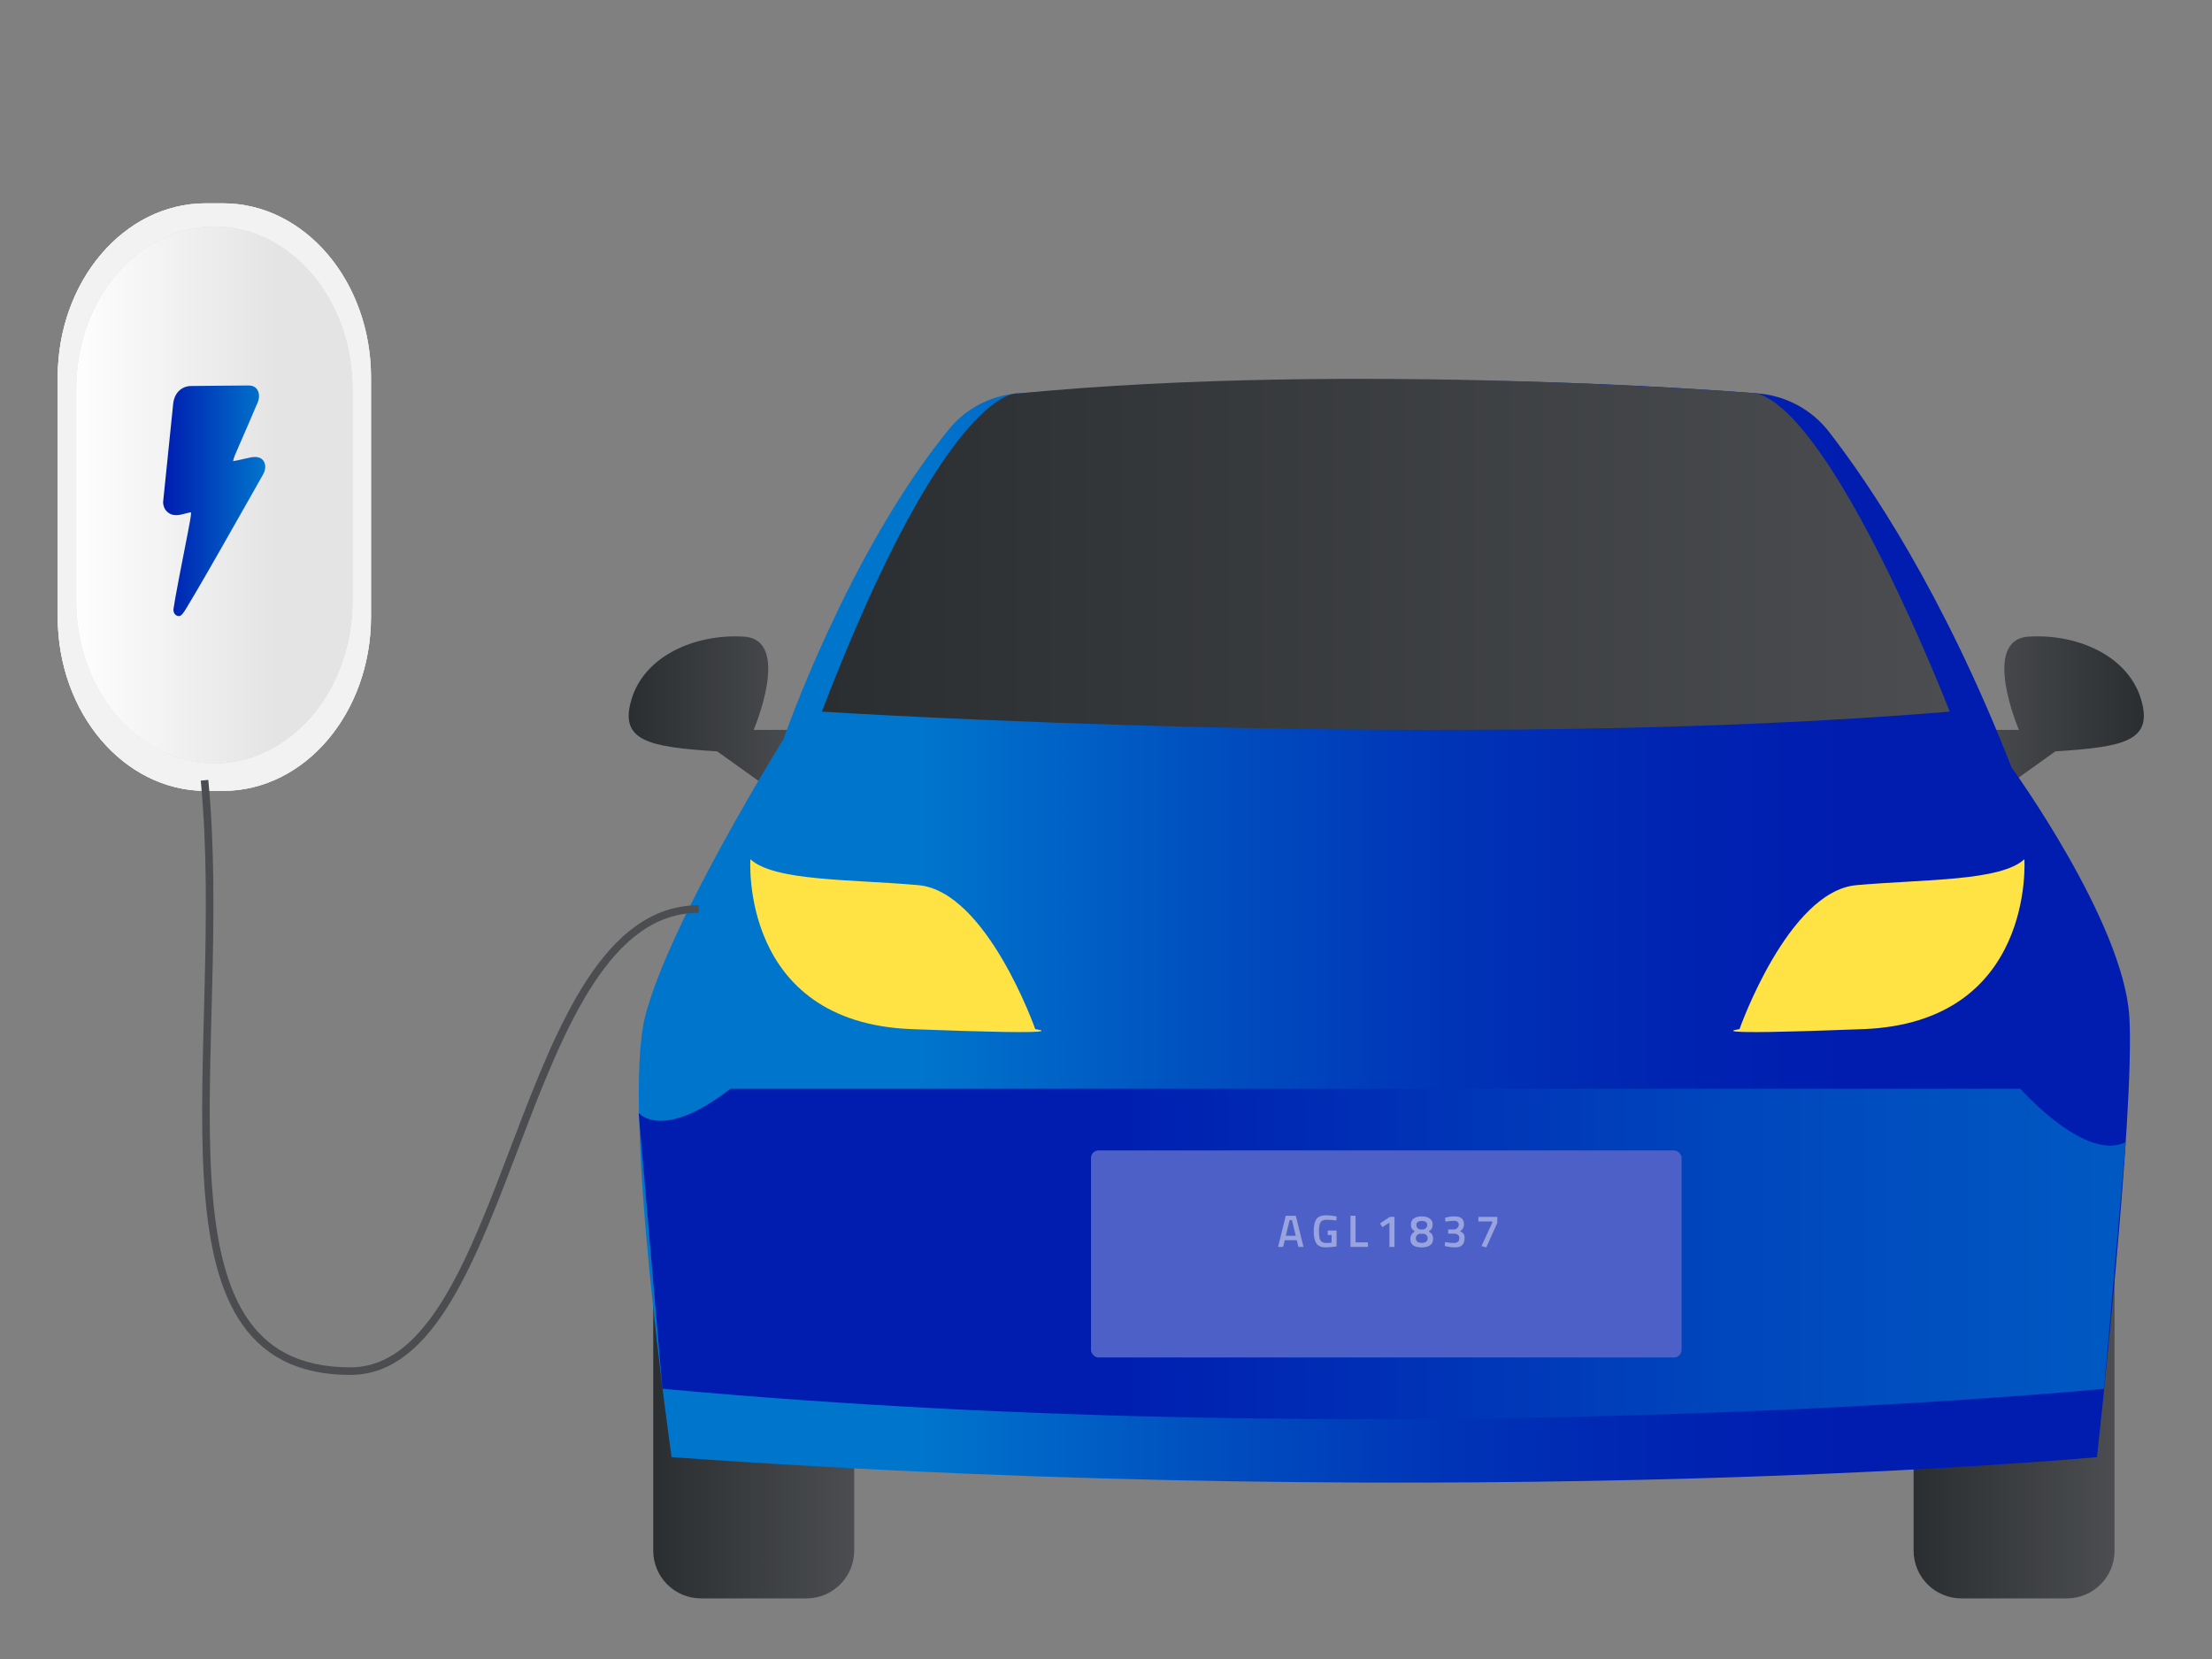
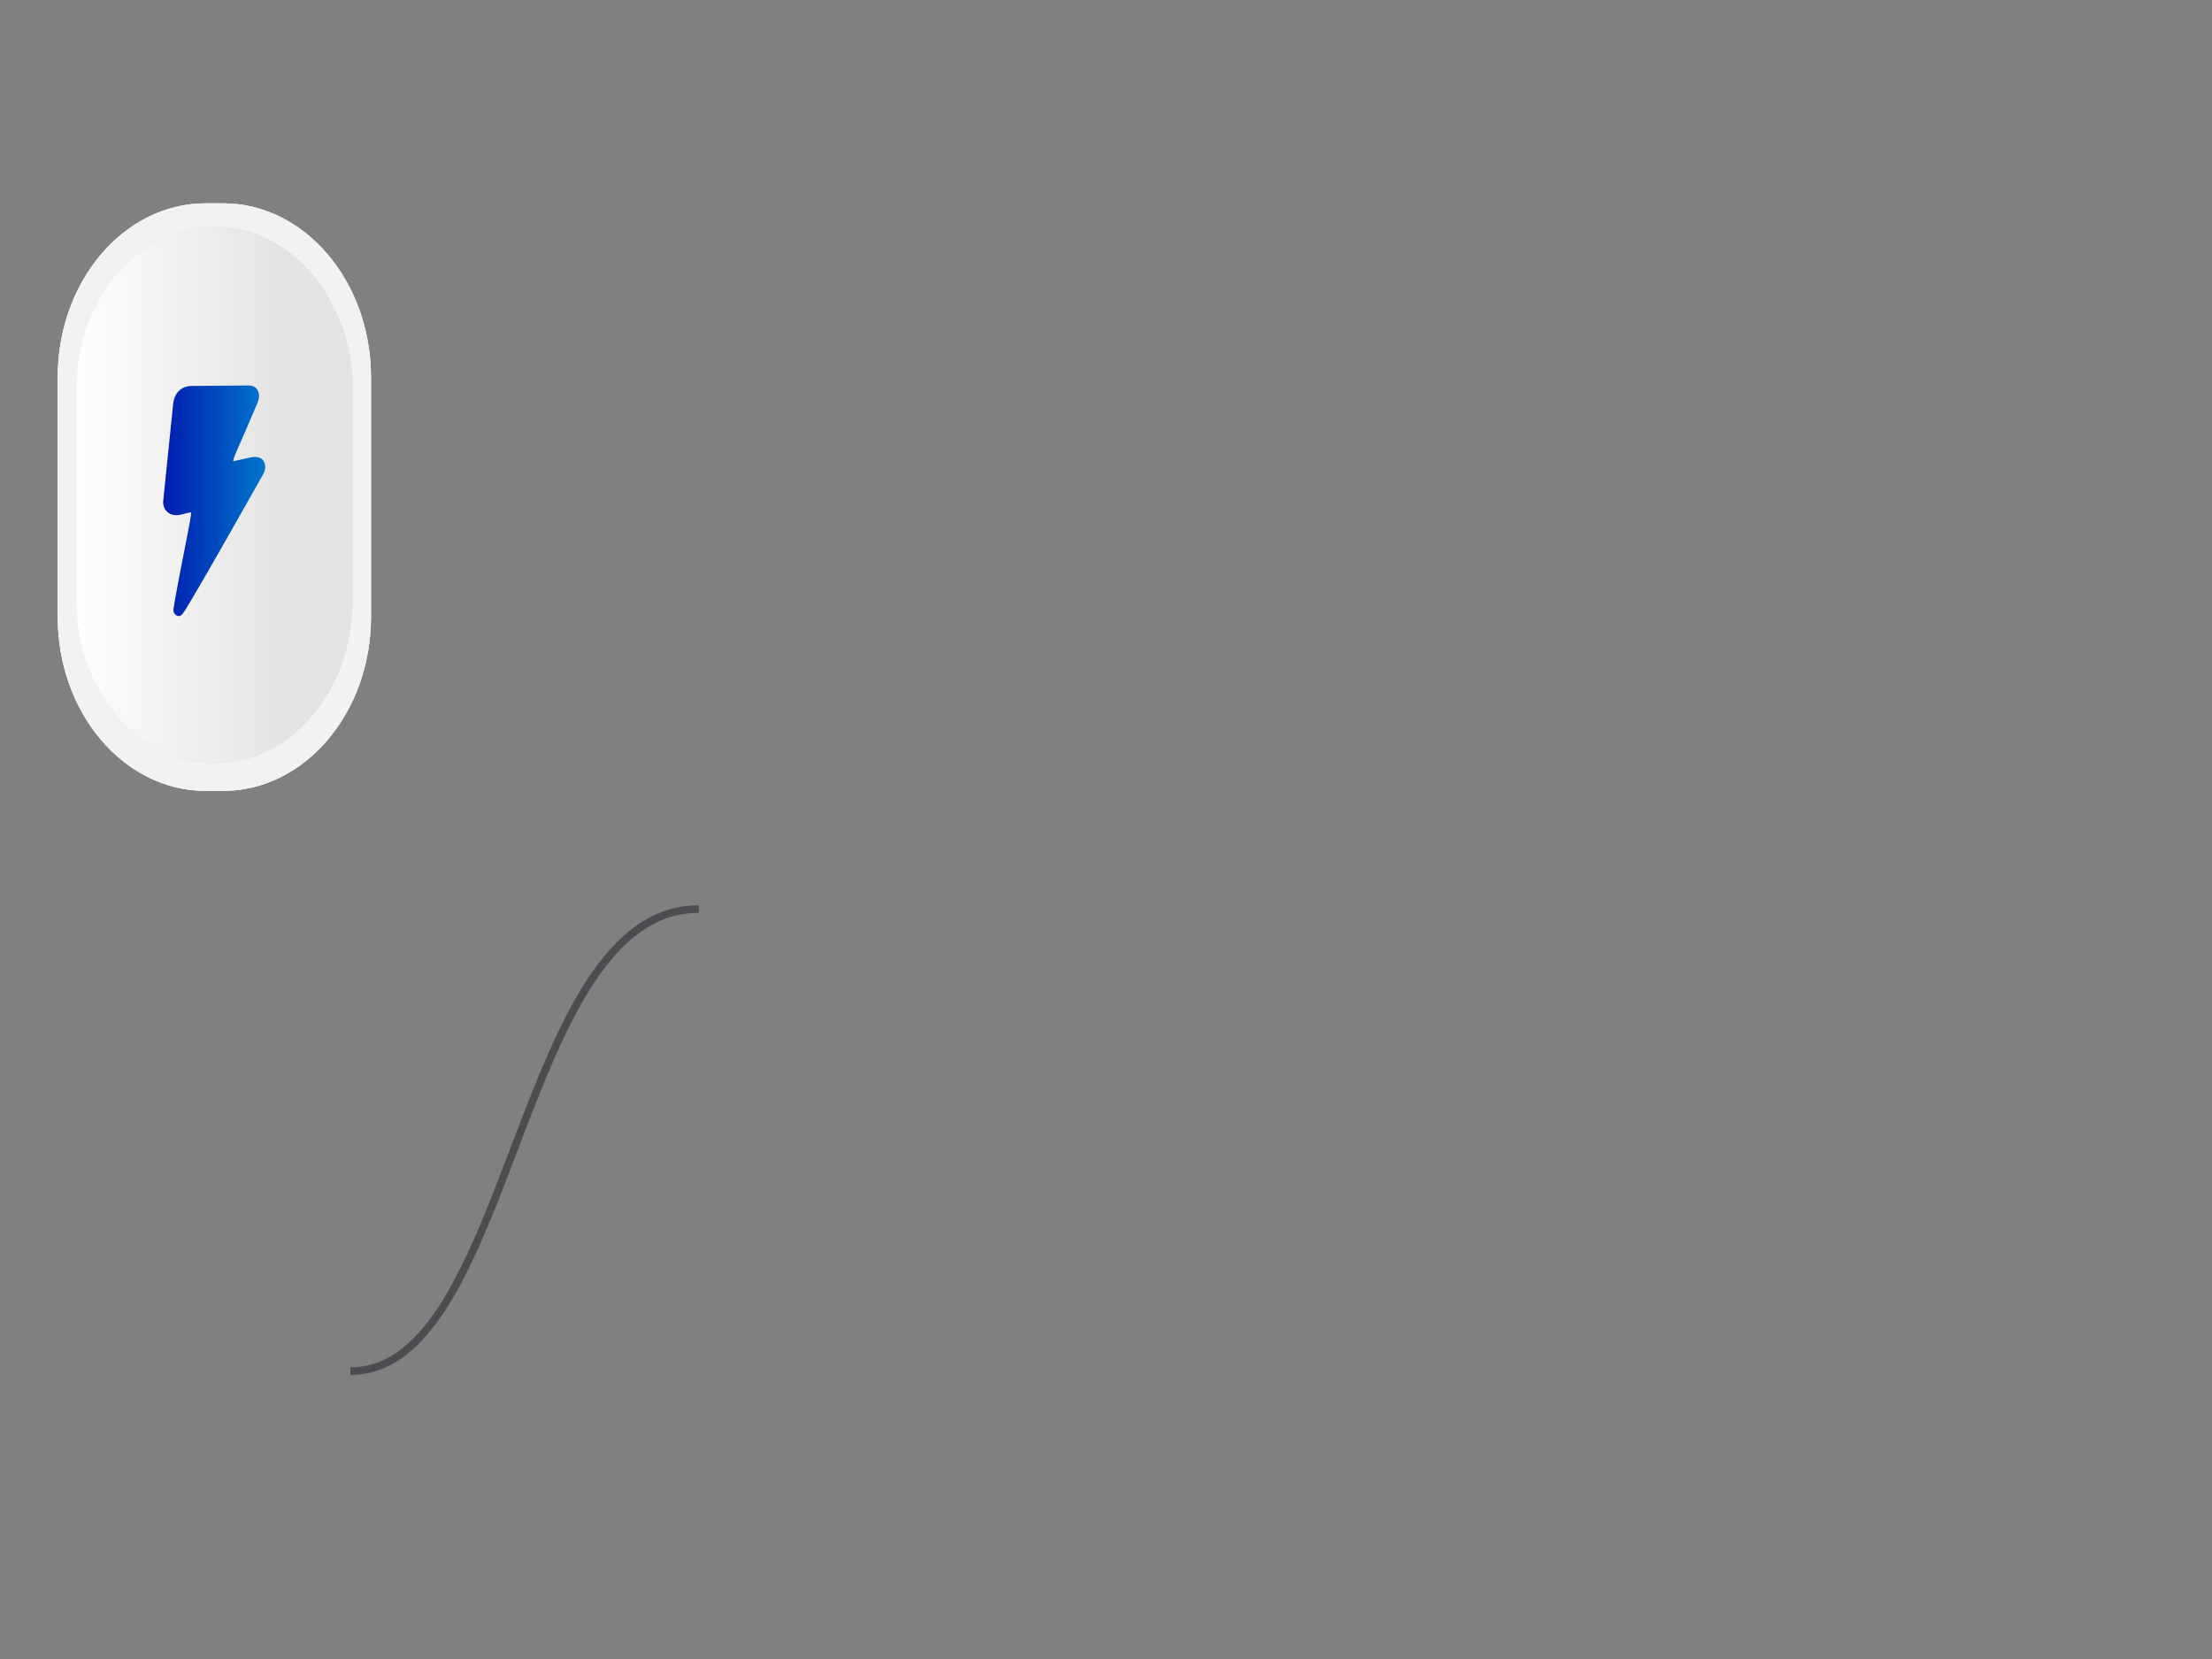
<svg xmlns="http://www.w3.org/2000/svg" width="584" height="438" viewBox="0 0 584 438" fill="none">
  <rect x="0" y="0" width="584" height="438" fill="#808080" stroke="none" />
  <g clip-path="url(#clip0_1938_62913)">
    <mask id="mask0_1938_62913" style="mask-type:alpha" maskUnits="userSpaceOnUse" x="9" y="-3" width="592" height="444">
      <rect x="9" y="-3" width="592" height="444" fill="#D9D9D9" />
    </mask>
    <g mask="url(#mask0_1938_62913)">
      <g clip-path="url(#clip1_1938_62913)">
-         <path d="M211.911 192.701H198.982C198.982 192.701 209.184 168.835 196.359 168.072C183.534 167.309 170.316 173.126 166.805 184.388C163.294 195.651 171.08 197.198 189.358 198.374L200.242 206.151C200.242 206.151 211.291 204.892 211.911 192.722V192.701Z" fill="url(#paint0_linear_1938_62913)" />
        <path d="M520.089 192.701H533.018C533.018 192.701 522.815 168.835 535.641 168.072C548.466 167.288 561.684 173.126 565.195 184.388C568.685 195.651 560.92 197.198 542.642 198.374L531.758 206.151C531.758 206.151 520.709 204.892 520.089 192.722V192.701Z" fill="url(#paint1_linear_1938_62913)" />
        <path d="M212.902 314.055H185.083C178.114 314.055 172.464 319.698 172.464 326.658V409.396C172.464 416.357 178.114 422 185.083 422H212.902C219.871 422 225.521 416.357 225.521 409.396V326.658C225.521 319.698 219.871 314.055 212.902 314.055Z" fill="url(#paint2_linear_1938_62913)" />
        <path d="M545.657 314.055H517.838C510.869 314.055 505.219 319.698 505.219 326.658V409.396C505.219 416.357 510.869 422 517.838 422H545.657C552.626 422 558.276 416.357 558.276 409.396V326.658C558.276 319.698 552.626 314.055 545.657 314.055Z" fill="url(#paint3_linear_1938_62913)" />
        <path d="M268.829 103.857C296.463 101.712 374.509 97.029 463.976 103.857C471.411 104.435 478.268 108.065 482.832 113.944C493.344 127.476 512.943 156.273 531.076 202.603C531.076 202.603 560.63 243.384 562.179 268.426C563.728 293.468 553.629 384.705 553.629 384.705C553.629 384.705 390.349 399.846 177.318 384.705C177.318 384.705 164.1 293.076 170.316 268.426C176.533 243.755 206.851 195.135 206.851 195.135C206.851 195.135 223.848 145.897 250.676 113.16C255.157 107.694 261.766 104.394 268.829 103.837V103.857Z" fill="url(#paint4_linear_1938_62913)" />
        <path d="M268.829 103.857C268.829 103.857 250.407 100.887 216.971 187.874C216.971 187.874 384.918 198.745 514.761 187.874C514.761 187.874 484.753 110.355 463.997 103.878C463.997 103.878 358.028 95.194 268.85 103.878L268.829 103.857Z" fill="url(#paint5_linear_1938_62913)" />
        <path d="M168.644 293.86C168.644 293.86 174.778 301.43 192.849 287.445H533.39C533.39 287.445 550.531 306.876 561.209 301.534L555.509 366.656C555.509 366.656 370.977 384.705 174.901 366.656L168.623 293.86H168.644Z" fill="url(#paint6_linear_1938_62913)" />
        <rect x="288.036" y="303.729" width="155.927" height="54.664" rx="2" fill="#4D60C8" />
        <path d="M337.429 329.2L339.457 320.98H342.109L344.149 329.2H342.805L342.361 327.436H339.205L338.761 329.2H337.429ZM340.489 322.096L339.469 326.26H342.097L341.089 322.096H340.489ZM350.54 326.056V324.88H352.88V329.056C352.664 329.112 352.224 329.172 351.56 329.236C350.904 329.3 350.428 329.332 350.132 329.332C348.884 329.332 348.024 328.988 347.552 328.3C347.08 327.612 346.844 326.536 346.844 325.072C346.844 323.6 347.084 322.528 347.564 321.856C348.052 321.184 348.892 320.848 350.084 320.848C350.788 320.848 351.58 320.928 352.46 321.088L352.88 321.172L352.832 322.228C351.864 322.1 350.996 322.036 350.228 322.036C349.46 322.036 348.932 322.252 348.644 322.684C348.364 323.116 348.224 323.916 348.224 325.084C348.224 326.252 348.356 327.06 348.62 327.508C348.892 327.948 349.436 328.168 350.252 328.168C350.836 328.168 351.272 328.132 351.56 328.06V326.056H350.54ZM361.159 329.2H356.551V320.98H357.883V328.012H361.159V329.2ZM368.159 321.28V329.2H366.827V322.792L364.967 323.992L364.355 322.996L366.935 321.28H368.159ZM373.262 321.7C373.774 321.332 374.47 321.148 375.35 321.148C376.23 321.148 376.93 321.332 377.45 321.7C377.978 322.06 378.242 322.58 378.242 323.26C378.242 323.74 378.166 324.104 378.014 324.352C377.87 324.592 377.594 324.84 377.186 325.096C377.594 325.36 377.89 325.632 378.074 325.912C378.266 326.184 378.362 326.564 378.362 327.052C378.362 327.852 378.086 328.432 377.534 328.792C376.982 329.152 376.254 329.332 375.35 329.332C373.366 329.332 372.374 328.616 372.374 327.184C372.374 326.648 372.466 326.236 372.65 325.948C372.834 325.66 373.126 325.376 373.526 325.096C373.15 324.848 372.886 324.592 372.734 324.328C372.582 324.056 372.506 323.696 372.506 323.248C372.506 322.576 372.758 322.06 373.262 321.7ZM373.802 326.896C373.802 327.72 374.322 328.132 375.362 328.132C376.41 328.132 376.934 327.712 376.934 326.872C376.934 326.32 376.598 325.94 375.926 325.732H374.774C374.126 325.94 373.802 326.328 373.802 326.896ZM376.814 323.452C376.814 322.716 376.334 322.348 375.374 322.348C374.414 322.348 373.934 322.716 373.934 323.452C373.934 323.932 374.214 324.312 374.774 324.592H375.926C376.518 324.312 376.814 323.932 376.814 323.452ZM381.52 321.532C382.264 321.276 383.08 321.148 383.968 321.148C384.856 321.148 385.5 321.32 385.9 321.664C386.308 322 386.512 322.536 386.512 323.272C386.512 323.592 386.448 323.88 386.32 324.136C386.2 324.392 386.076 324.58 385.948 324.7C385.82 324.812 385.66 324.932 385.468 325.06C385.892 325.26 386.196 325.48 386.38 325.72C386.572 325.952 386.668 326.332 386.668 326.86C386.668 327.7 386.456 328.324 386.032 328.732C385.616 329.132 384.948 329.332 384.028 329.332C383.668 329.332 383.272 329.3 382.84 329.236C382.408 329.18 382.064 329.12 381.808 329.056L381.436 328.96L381.52 327.928C382.4 328.088 383.176 328.168 383.848 328.168C384.808 328.16 385.288 327.736 385.288 326.896C385.288 326.512 385.164 326.22 384.916 326.02C384.668 325.82 384.34 325.716 383.932 325.708H382.336V324.592H383.932C384.228 324.592 384.5 324.472 384.748 324.232C385.004 323.984 385.132 323.688 385.132 323.344C385.132 322.992 385.02 322.732 384.796 322.564C384.58 322.396 384.28 322.312 383.896 322.312C383.264 322.312 382.612 322.368 381.94 322.48L381.628 322.54L381.52 321.532ZM390.319 322.48V321.28H395.311V322.864L392.395 329.332L391.147 328.972L393.967 322.84V322.48H390.319Z" fill="#99A4DF" />
        <path d="M273.332 271.727C273.332 271.727 260.506 235.277 242.435 233.689C224.364 232.101 204.496 232.678 198.115 226.861C198.115 226.861 195.203 269.953 240.68 271.706C286.157 273.459 273.332 271.706 273.332 271.706V271.727Z" fill="#FFE344" />
-         <path d="M459.247 271.727C459.247 271.727 472.072 235.277 490.143 233.689C508.214 232.101 528.082 232.678 534.463 226.861C534.463 226.861 537.375 269.953 491.898 271.706C446.421 273.459 459.247 271.706 459.247 271.706V271.727Z" fill="#FFE344" />
      </g>
      <path d="M15.242 99.642C15.243 74.257 32.737 53.679 54.317 53.679H58.875C80.455 53.679 97.949 74.257 97.949 99.643V162.843C97.949 188.228 80.455 208.807 58.875 208.807H54.316C32.736 208.807 15.242 188.228 15.242 162.843L15.242 99.642Z" fill="#D9D9D9" />
      <path d="M15.242 99.642C15.243 74.257 32.737 53.679 54.317 53.679H58.875C80.455 53.679 97.949 74.257 97.949 99.643V162.843C97.949 188.228 80.455 208.807 58.875 208.807H54.316C32.736 208.807 15.242 188.228 15.242 162.843L15.242 99.642Z" fill="url(#paint7_linear_1938_62913)" />
      <path d="M15.242 99.642C15.243 74.257 32.737 53.679 54.317 53.679H58.875C80.455 53.679 97.949 74.257 97.949 99.643V162.843C97.949 188.228 80.455 208.807 58.875 208.807H54.316C32.736 208.807 15.242 188.228 15.242 162.843L15.242 99.642Z" fill="#F2F2F2" />
      <path d="M20.127 102.707C20.127 79.014 36.454 59.807 56.596 59.807V59.807C76.737 59.807 93.065 79.014 93.065 102.707V158.629C93.065 182.322 76.737 201.529 56.596 201.529V201.529C36.454 201.529 20.127 182.322 20.127 158.629V102.707Z" fill="#D9D9D9" />
      <path d="M20.127 102.707C20.127 79.014 36.454 59.807 56.596 59.807V59.807C76.737 59.807 93.065 79.014 93.065 102.707V158.629C93.065 182.322 76.737 201.529 56.596 201.529V201.529C36.454 201.529 20.127 182.322 20.127 158.629V102.707Z" fill="url(#paint8_linear_1938_62913)" />
      <path d="M47.212 162.668C47.049 162.668 46.869 162.625 46.67 162.53C46.066 162.264 45.705 161.511 45.804 160.768C46.084 158.539 48.349 146.919 49.332 141.952L49.639 140.381C50 138.503 50.442 136.232 50.469 135.255C49.909 135.308 48.917 135.584 48.15 135.775C46.472 136.221 45.146 136.03 44.217 135.181C43.17 134.279 43.071 132.995 43.071 132.74V132.485C43.071 132.485 45.272 111.016 45.714 106.696C46.102 102.802 48.998 101.836 50.532 101.91C51.181 101.91 62.838 101.772 65.68 101.772C67.15 101.772 67.8 102.558 68.115 103.216C68.801 104.712 68.016 106.442 67.673 107.079C67.349 107.864 64.552 114.412 62.269 119.602C61.764 120.737 61.602 121.406 61.548 121.766C61.611 121.766 61.692 121.745 61.746 121.713C61.845 121.671 61.945 121.66 62.044 121.66C62.044 121.66 62.603 121.586 65.77 120.854C67.042 120.567 68.81 120.355 69.676 121.851C70.299 122.923 69.983 124.292 69.532 125.12C69.469 125.237 64.254 134.491 59.048 143.618C55.999 148.977 53.545 153.244 51.75 156.29C50.685 158.115 49.855 159.516 49.269 160.46C48.421 161.84 47.916 162.668 47.176 162.668L47.212 162.689V162.668Z" fill="url(#paint9_linear_1938_62913)" />
-       <path d="M184.5 240C136.5 240 135.5 362 92.5 362C36.5 362 60.833 277.333 54 206" stroke="#4B4D50" stroke-width="2" />
+       <path d="M184.5 240C136.5 240 135.5 362 92.5 362" stroke="#4B4D50" stroke-width="2" />
    </g>
  </g>
  <defs>
    <linearGradient id="paint0_linear_1938_62913" x1="166" y1="187.07" x2="211.911" y2="187.07" gradientUnits="userSpaceOnUse">
      <stop stop-color="#2B2E31" />
      <stop offset="1" stop-color="#4B4D50" />
    </linearGradient>
    <linearGradient id="paint1_linear_1938_62913" x1="566" y1="187.07" x2="520.089" y2="187.07" gradientUnits="userSpaceOnUse">
      <stop stop-color="#2B2E31" />
      <stop offset="1" stop-color="#4B4D50" />
    </linearGradient>
    <linearGradient id="paint2_linear_1938_62913" x1="172.464" y1="368.038" x2="225.521" y2="368.038" gradientUnits="userSpaceOnUse">
      <stop stop-color="#2B2E31" />
      <stop offset="1" stop-color="#4B4D50" />
    </linearGradient>
    <linearGradient id="paint3_linear_1938_62913" x1="505.219" y1="368.038" x2="558.296" y2="368.038" gradientUnits="userSpaceOnUse">
      <stop stop-color="#2B2E31" />
      <stop offset="1" stop-color="#4B4D50" />
    </linearGradient>
    <linearGradient id="paint4_linear_1938_62913" x1="168.644" y1="245.859" x2="562.345" y2="245.859" gradientUnits="userSpaceOnUse">
      <stop offset="0.19" stop-color="#0075CC" />
      <stop offset="0.37" stop-color="#0051C0" />
      <stop offset="0.54" stop-color="#0034B7" />
      <stop offset="0.7" stop-color="#0023B1" />
      <stop offset="0.81" stop-color="#001DB0" />
    </linearGradient>
    <linearGradient id="paint5_linear_1938_62913" x1="216.971" y1="146.351" x2="514.761" y2="146.351" gradientUnits="userSpaceOnUse">
      <stop stop-color="#2B2E31" />
      <stop offset="1" stop-color="#4B4D50" />
    </linearGradient>
    <linearGradient id="paint6_linear_1938_62913" x1="168.644" y1="331.073" x2="1000.74" y2="331.073" gradientUnits="userSpaceOnUse">
      <stop offset="0.14" stop-color="#001DB0" />
      <stop offset="0.16" stop-color="#0020B1" />
      <stop offset="0.34" stop-color="#0045BC" />
      <stop offset="0.51" stop-color="#005FC5" />
      <stop offset="0.66" stop-color="#006FCA" />
      <stop offset="0.78" stop-color="#0075CC" />
    </linearGradient>
    <linearGradient id="paint7_linear_1938_62913" x1="95.267" y1="124.95" x2="12.56" y2="124.95" gradientUnits="userSpaceOnUse">
      <stop offset="0.24" stop-color="#E4E4E4" />
      <stop offset="1" stop-color="white" />
    </linearGradient>
    <linearGradient id="paint8_linear_1938_62913" x1="90.699" y1="124.919" x2="17.761" y2="124.919" gradientUnits="userSpaceOnUse">
      <stop offset="0.24" stop-color="#E4E4E4" />
      <stop offset="1" stop-color="white" />
    </linearGradient>
    <linearGradient id="paint9_linear_1938_62913" x1="43.08" y1="132.22" x2="70.055" y2="132.22" gradientUnits="userSpaceOnUse">
      <stop stop-color="#001CB0" />
      <stop offset="1" stop-color="#0075CC" />
    </linearGradient>
    <clipPath id="clip0_1938_62913">
      <rect width="584" height="438" fill="white" />
    </clipPath>
    <clipPath id="clip1_1938_62913">
-       <rect width="400" height="322" fill="white" transform="translate(166 100)" />
-     </clipPath>
+       </clipPath>
  </defs>
</svg>